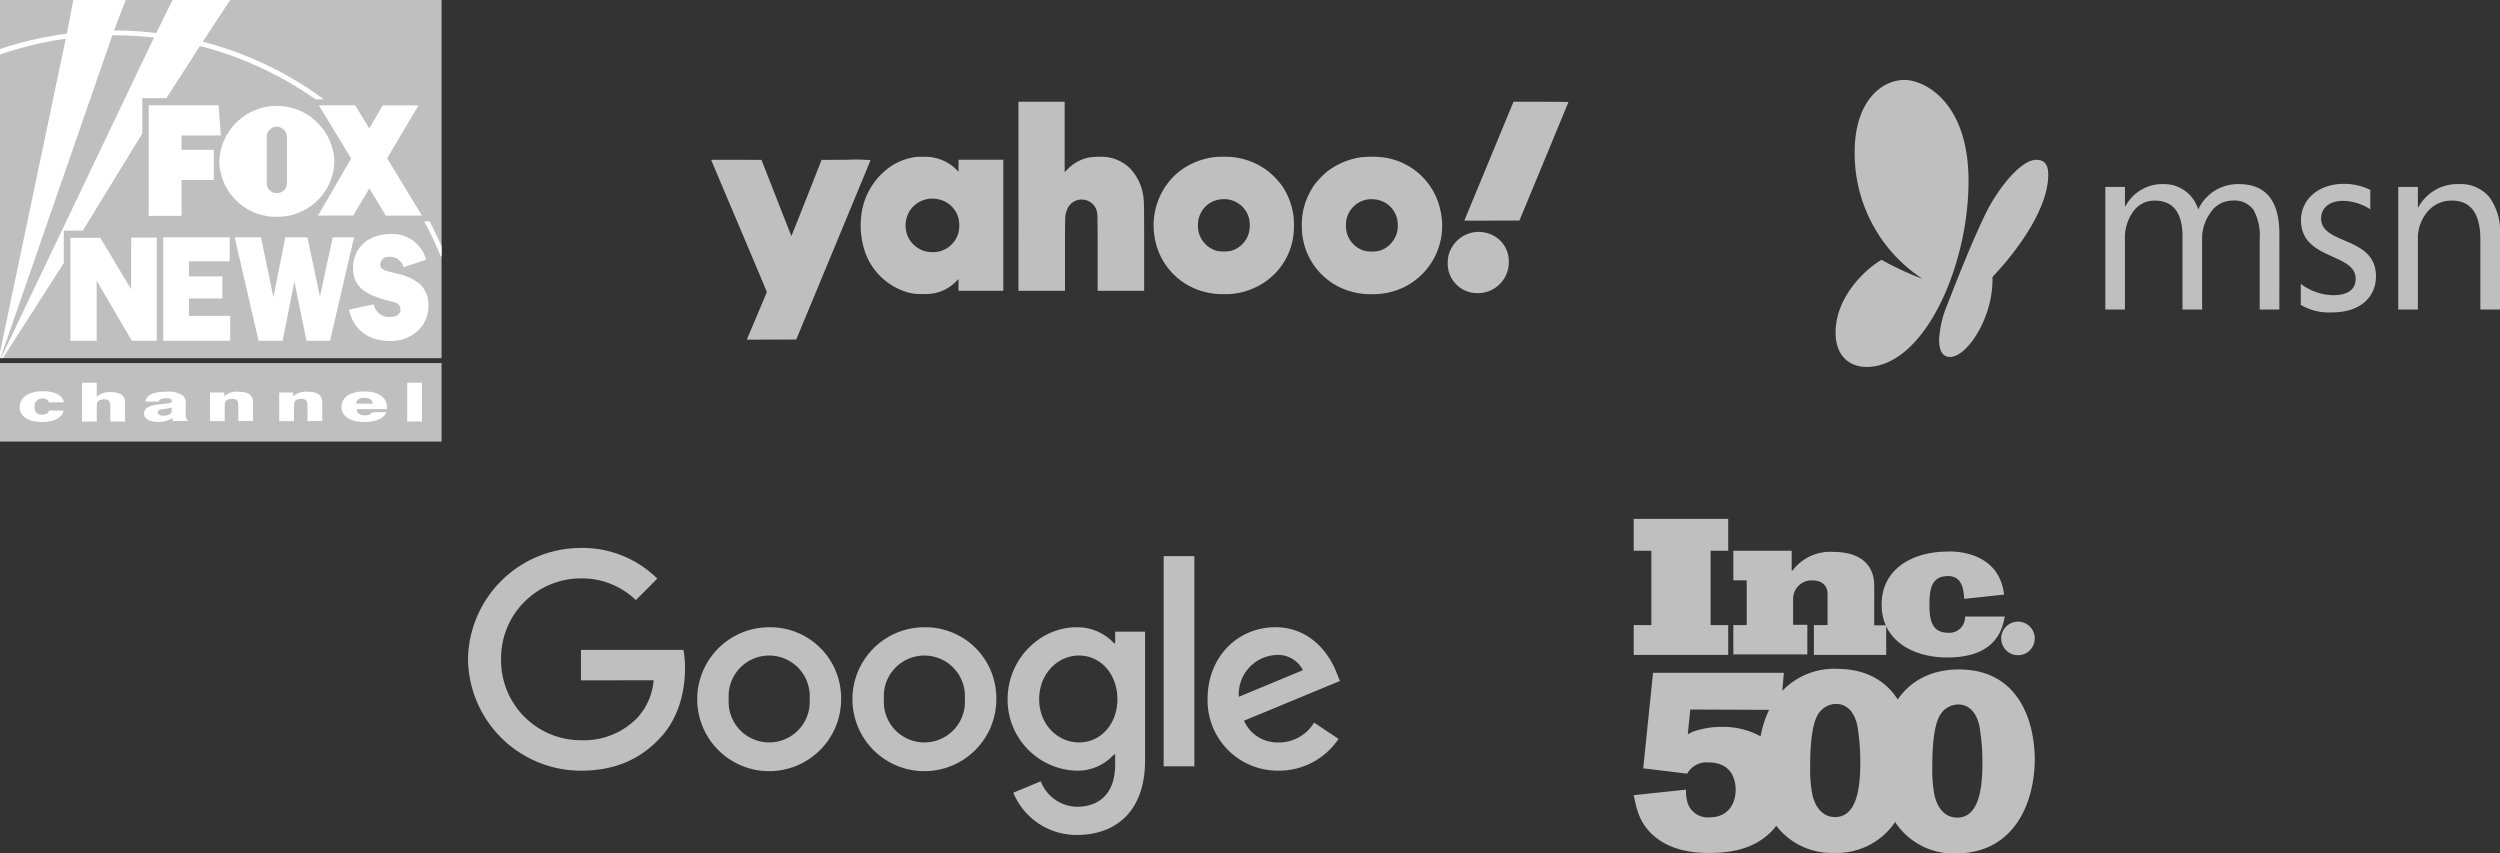
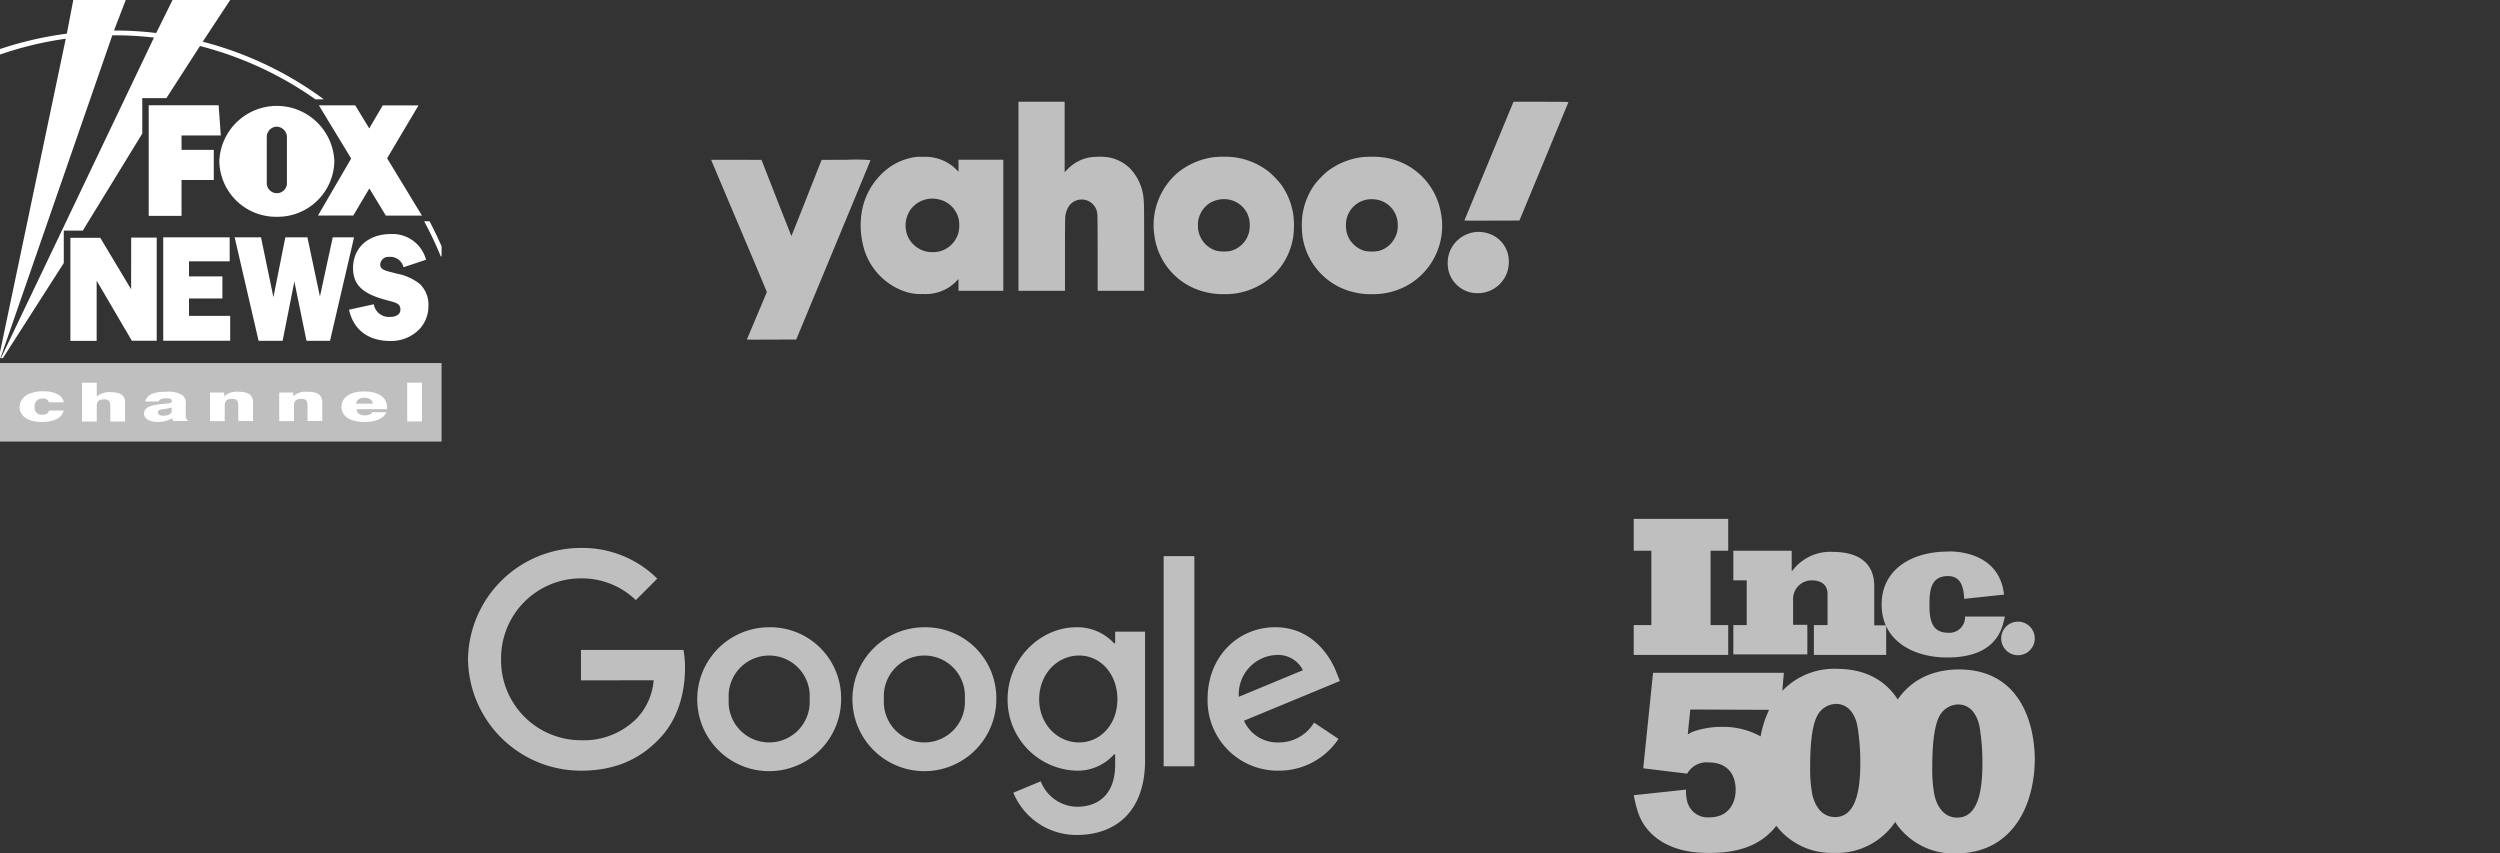
<svg xmlns="http://www.w3.org/2000/svg" width="411.313" height="140.416" viewBox="0 0 411.313 140.416">
  <rect x="0" y="0" width="411.313" height="140.416" fill="#333333" stroke="none" />
  <defs>
    <clipPath id="a">
      <rect width="141.051" height="39.136" fill="#bfbfbf" />
    </clipPath>
    <clipPath id="b">
-       <rect width="109.313" height="47.217" fill="#bfbfbf" />
-     </clipPath>
+       </clipPath>
  </defs>
  <g transform="translate(10249 22739)">
    <g transform="translate(-10249 -22739)">
-       <path d="M0,0H72.65V58.927H0Z" fill="#bfbfbf" />
      <path d="M0,1015.4H72.65v12.918H0Z" transform="translate(0 -955.667)" fill="#bfbfbf" />
      <path d="M72.65,42.179h-.135A58.282,58.282,0,0,0,69.779,36.4h.894q1.059,2.03,1.977,4.118ZM0,8.071A58.22,58.22,0,0,1,10.995,5.536L12.059,0h8.63L18.754,5.024A57.114,57.114,0,0,1,25.7,5.43L28.389,0h9.483L33.354,6.859a58.182,58.182,0,0,1,16.9,7.395c1.035.665,2.041,1.365,3.018,2.088H51.9A58.046,58.046,0,0,0,32.9,7.571l-5.524,8.571H23.407v5.836l-9.783,15.96h-3.13v5.336L.471,58.927H.153L25.336,6.183a55.71,55.71,0,0,0-6.859-.371L.071,58.927H0m0-.982L10.818,6.371A57.469,57.469,0,0,0,.047,8.959H0M.471,58.927Zm-.324,0ZM37.5,0Z" fill="#fff" />
      <path d="M215.183,306.6h5.306v-4.959h-5.306v-2.365h6.459l-.353-4.971H209.783v18.2h5.4Zm22.448,5.853h5.806l2.647-4.465,2.712,4.471h5.941l-5.73-9.43,5.159-8.695h-5.883l-2.218,3.777-2.3-3.789h-5.983l5.312,8.748Zm-6.753.2a9.319,9.319,0,0,0,9.447-9.16,9.47,9.47,0,0,0-18.924,0,9.311,9.311,0,0,0,9.459,9.16Zm-1.671-13.154a1.686,1.686,0,0,1,1.612-1.671,1.74,1.74,0,0,1,1.706,1.671v7.724a1.663,1.663,0,0,1-3.318,0Zm-12.795,26.6h5.494v-3.641h-5.494v-2.477h6.694v-3.941H212.171V333.05h11.018v-4.094h-6.777Zm23.648-10.06-2.106,9.742-2.059-9.742H232.26l-1.959,9.842-2.041-9.842h-4.335l3.935,17.019h3.953l1.935-9.754,1.994,9.754h3.871l3.953-17.019Zm14.354,7.689a8.632,8.632,0,0,0-3.877-1.73c-1.718-.482-2.665-.535-2.665-1.535a1.347,1.347,0,0,1,1.471-1.212h.012a2.228,2.228,0,0,1,2.347,1.706l3.712-1.235a5.7,5.7,0,0,0-5.765-4.23c-3.877,0-6.247,2.382-6.247,5.589,0,2.771,1.612,4.136,4.841,5.1,1.93.582,2.953.535,2.953,1.777,0,.653-.606,1.165-1.612,1.165a2.52,2.52,0,0,1-2.771-2.077l-4.071.894c.694,3.23,3.1,5.147,6.789,5.147a6.464,6.464,0,0,0,4.841-1.994,5.5,5.5,0,0,0,1.429-3.747,4.735,4.735,0,0,0-1.394-3.624h.006Zm-47.526.853-5.071-8.465H196.9v16.954h4.318v-9.907l5.788,9.883H211.1V316.084h-4.2Z" transform="translate(-185.317 -276.988)" fill="#fff" />
      <path d="M58.653,1072.912a.982.982,0,0,1,1.088.624h2.424c-.153-1.147-1.453-1.83-3.477-1.83-2.318.03-3.788,1.024-3.788,2.641,0,1.471,1.447,2.424,3.641,2.424,2.024,0,3.347-.7,3.594-1.894H59.747c-.135.459-.518.688-1.135.688a1.125,1.125,0,0,1-1.241-1.282A1.211,1.211,0,0,1,58.653,1072.912Zm23.572,2.777v-1.782a1.731,1.731,0,0,0-.482-1.512,4.4,4.4,0,0,0-2.706-.612c-2.088,0-3.23.506-3.465,1.612h2.218c.094-.347.5-.535,1.194-.535s.953.147.953.418v.112c0,.365-.912.288-2.618.547-1.3.194-1.953.677-1.953,1.459s.853,1.359,2.3,1.359a4.217,4.217,0,0,0,2.341-.635,2.232,2.232,0,0,0,.124.482h2.424v-.177c-.212-.082-.324-.329-.324-.753Zm-2.3-.759c0,.5-.582.806-1.394.806-.541,0-.888-.235-.888-.559s.253-.429.806-.524a8.922,8.922,0,0,0,1.477-.265Zm10.865-3.141a2.931,2.931,0,0,0-2.23.759v-.629H86.219v4.706h2.424v-2.53c0-.806.347-1.135,1.218-1.135s1.012.418,1.012,1.282v2.365H93.3v-3.077c-.029-1.188-.694-1.741-2.477-1.741Zm-20.942.065a3.16,3.16,0,0,0-2.259.735v-2.282H65.165v6.377h2.424v-2.512c0-.806.347-1.135,1.218-1.135s1.012.418,1.012,1.282v2.365h2.424v-3.23c0-1.047-.829-1.6-2.371-1.6Zm32.29-.065a2.931,2.931,0,0,0-2.229.759v-.629h-2.3v4.706h2.424v-2.53c0-.806.347-1.135,1.218-1.135s1.012.418,1.012,1.282v2.365h2.424v-3.077c-.029-1.188-.7-1.741-2.488-1.741Zm9.412-.047c-2.241,0-3.694.959-3.694,2.535s1.482,2.488,3.753,2.488c1.882,0,3.23-.6,3.635-1.612h-2.318c-.171.341-.582.518-1.235.518-.853,0-1.318-.353-1.318-1.018h4.971a2.166,2.166,0,0,0,0-.276c.018-1.647-1.424-2.63-3.735-2.63Zm-1.3,2.006c.094-.63.6-.971,1.371-.971s1.359.353,1.371.971Zm8.418-3.447v6.377h2.424V1070.3Z" transform="translate(-51.67 -1007.337)" fill="#fff" />
    </g>
    <g transform="translate(-10132 -22722.26)">
      <g clip-path="url(#a)">
        <path d="M60.673,11a6.688,6.688,0,0,0-4.006-1.914,12.444,12.444,0,0,0-2.788.088,6.7,6.7,0,0,0-3.451,1.868l-.54.538V0h-7.6V31.1h7.651V25.176c0-3.919.02-6.075.06-6.362a4.025,4.025,0,0,1,.583-1.634,2.577,2.577,0,0,1,4.677,1.284c.036.23.057,2.578.057,6.5V31.1h7.651V23.939c0-6.041-.013-7.279-.084-7.883A8.225,8.225,0,0,0,60.673,11" transform="translate(8.275 0)" fill="#bfbfbf" />
        <path d="M116.253,0h-4.522l-.1.236c-.208.476-7.986,19.283-7.986,19.309s2.039.023,4.529.014l4.53-.014,4.033-9.73c2.218-5.352,4.034-9.75,4.037-9.772S118.74,0,116.253,0" transform="translate(20.28 0)" fill="#bfbfbf" />
        <path d="M36.671,8.054V10.04l-.347-.363a7.1,7.1,0,0,0-3.591-1.938,6.44,6.44,0,0,0-1.691-.157c-.61-.01-1.184-.006-1.275.007a9.885,9.885,0,0,0-4.249,1.569,11.37,11.37,0,0,0-4.821,7.9,13.659,13.659,0,0,0,.248,4.949,10.578,10.578,0,0,0,6.738,7.67,7.637,7.637,0,0,0,3.11.468,7.719,7.719,0,0,0,1.774-.1,6.884,6.884,0,0,0,3.618-1.869l.485-.49v1.936h7.374V8.054H36.671ZM36.678,20a4.35,4.35,0,0,1-3.14,3.139,5.337,5.337,0,0,1-2.273,0,4.462,4.462,0,0,1-2.982-2.57,4.637,4.637,0,0,1,.413-4.184A4.459,4.459,0,0,1,33.508,14.6a4.3,4.3,0,0,1,3.17,3.125,5.28,5.28,0,0,1,0,2.273" transform="translate(4.026 1.482)" fill="#bfbfbf" />
        <path d="M81.865,12.154a14.07,14.07,0,0,0-2.046-2.131,11.68,11.68,0,0,0-5.73-2.378,16.972,16.972,0,0,0-3.361,0,11.907,11.907,0,0,0-5.764,2.45,11.371,11.371,0,0,0-3.937,10.541,11.016,11.016,0,0,0,8.314,9.178,11.726,11.726,0,0,0,3.1.36,11.363,11.363,0,0,0,5.427-1.224,10.95,10.95,0,0,0,6.008-8.4,14.562,14.562,0,0,0,0-3.377,11.477,11.477,0,0,0-2.005-5.023M76.582,20a4.25,4.25,0,0,1-3,3.056,6.26,6.26,0,0,1-2.273,0,4.186,4.186,0,0,1-2.719-2.283,3.872,3.872,0,0,1-.408-1.913,3.888,3.888,0,0,1,.322-1.727,4.257,4.257,0,0,1,1.554-1.9,4.521,4.521,0,0,1,3.192-.618,4.2,4.2,0,0,1,3.361,3.227A5.48,5.48,0,0,1,76.582,20" transform="translate(11.916 1.48)" fill="#bfbfbf" />
        <path d="M94.413,7.643a16.947,16.947,0,0,0-3.331.007,11.761,11.761,0,0,0-5.658,2.373,14.024,14.024,0,0,0-2.047,2.131,11.484,11.484,0,0,0-2,5.023,14.562,14.562,0,0,0,0,3.377,11.044,11.044,0,0,0,8.913,9.4,10.909,10.909,0,0,0,2.522.228A11.714,11.714,0,0,0,98.343,28.9,11.241,11.241,0,0,0,104.1,16.484a11.077,11.077,0,0,0-9.691-8.841m2.241,13.138a4.192,4.192,0,0,1-2.719,2.283,6.287,6.287,0,0,1-2.273,0,4.251,4.251,0,0,1-3-3.056,5.309,5.309,0,0,1,0-2.267,4.2,4.2,0,0,1,4.11-3.188,5.3,5.3,0,0,1,.832.072A4.145,4.145,0,0,1,96.74,17.14a3.879,3.879,0,0,1,.32,1.728,3.859,3.859,0,0,1-.407,1.913" transform="translate(15.903 1.48)" fill="#bfbfbf" />
        <path d="M22.2,7.988,18.172,8,15.7,14.276c-1.361,3.452-2.487,6.263-2.5,6.247s-1.126-2.839-2.47-6.274L8.284,8,4.142,7.988C1.864,7.98,0,7.988,0,8s2.063,4.9,4.583,10.85S9.166,29.7,9.165,29.733s-.743,1.8-1.645,3.934-1.643,3.885-1.643,3.9,1.828.014,4.061.006L14,37.554l6.11-14.721c3.361-8.1,6.112-14.752,6.115-14.79A31.71,31.71,0,0,0,22.2,7.988" transform="translate(0 1.562)" fill="#bfbfbf" />
        <path d="M109.082,18.631a5.268,5.268,0,0,0-3.19-.695,5.161,5.161,0,0,0-4.449,4.029,6.121,6.121,0,0,0,.03,2.271,4.905,4.905,0,0,0,3.793,3.666,6.306,6.306,0,0,0,1.041.087,5.093,5.093,0,0,0,5.1-5.122,4.794,4.794,0,0,0-2.327-4.236" transform="translate(19.832 3.503)" fill="#bfbfbf" />
      </g>
    </g>
    <g transform="translate(-9947 -22725.848)">
      <g clip-path="url(#b)">
        <path d="M5.109,47.217C2.351,47.217,0,45.485,0,41.561,0,35.5,5.213,30.9,7.578,29.6a47.8,47.8,0,0,0,6.742,3.133A24.652,24.652,0,0,1,3.141,11.829C3.141,3.672,7.446,0,11.333,0c3.127,0,10.54,3.44,10.54,16.639,0,14.2-7.411,30.578-16.764,30.578" transform="translate(0 0)" fill="#bfbfbf" />
-         <path d="M178.834,78.637H175.6V67.056a8.739,8.739,0,0,0-1.034-4.845,3.921,3.921,0,0,0-3.476-1.5,4.3,4.3,0,0,0-3.516,1.891,7.232,7.232,0,0,0-1.448,4.53v11.5H162.9V66.662q0-5.948-4.589-5.948a4.251,4.251,0,0,0-3.506,1.782,7.368,7.368,0,0,0-1.379,4.638v11.5H150.2V58.469h3.23v3.191h.079A6.851,6.851,0,0,1,159.769,58a5.825,5.825,0,0,1,5.712,4.175,7.2,7.2,0,0,1,6.7-4.175q6.657,0,6.657,8.213Z" transform="translate(-105.823 -40.862)" fill="#bfbfbf" />
        <path d="M330.076,78.637h-3.23v-11.5q0-6.421-4.687-6.421a5.085,5.085,0,0,0-4.008,1.822,6.754,6.754,0,0,0-1.585,4.6v11.5h-3.23V58.469h3.23v3.348h.079A7.279,7.279,0,0,1,323.262,58a6.171,6.171,0,0,1,5.062,2.137,9.52,9.52,0,0,1,1.753,6.175Z" transform="translate(-220.764 -40.862)" fill="#bfbfbf" />
        <path d="M259.063,74.326v3.46a9.116,9.116,0,0,0,5.061,1.239c5.079,0,7.31-2.834,7.31-5.926,0-6.7-9.024-5.1-9.024-9.547,0-1.671,1.331-2.881,3.564-2.881a8.446,8.446,0,0,1,4.53,1.392v-3.2a9.778,9.778,0,0,0-4.361-.989c-4.343,0-7.048,2.712-7.048,5.97,0,6.626,9,5.329,9,9.647,0,1.984-1.631,2.7-3.741,2.7A9.157,9.157,0,0,1,259.063,74.326Z" transform="translate(-182.526 -40.774)" fill="#bfbfbf" />
        <path d="M57.641,74.05c0,2.058.719,2.864,1.818,2.864,2.751,0,7.134-6.421,6.968-13.163C70.6,59.35,75.6,52.457,75.6,46.935c0-1.337-.379-2.462-1.963-2.462-2.422,0-5.883,4.174-8.078,8.32-2.117,4.295-4.1,9.193-6.726,15.915A17.192,17.192,0,0,0,57.641,74.05Z" transform="translate(-40.612 -31.334)" fill="#bfbfbf" />
      </g>
    </g>
    <g transform="translate(4.35)">
      <g transform="translate(-10176.35 -22648.848)">
        <path d="M94.923,36.8A11.837,11.837,0,1,1,83.087,25,11.654,11.654,0,0,1,94.923,36.8Zm-5.181,0a6.672,6.672,0,1,0-13.31,0,6.672,6.672,0,1,0,13.31,0Z" transform="translate(-33.538 -11.951)" fill="#bfbfbf" />
        <path d="M142.923,36.8A11.837,11.837,0,1,1,131.087,25,11.654,11.654,0,0,1,142.923,36.8Zm-5.181,0a6.672,6.672,0,1,0-13.31,0,6.672,6.672,0,1,0,13.31,0Z" transform="translate(-56.003 -11.951)" fill="#bfbfbf" />
        <path d="M189.85,25.713V46.9c0,8.714-5.139,12.273-11.214,12.273a11.236,11.236,0,0,1-10.459-6.953l4.511-1.878a6.518,6.518,0,0,0,5.942,4.187c3.889,0,6.3-2.4,6.3-6.916v-1.7h-.181a8.034,8.034,0,0,1-6.214,2.681,11.68,11.68,0,0,1-11.3-11.751c0-6.66,5.4-11.842,11.3-11.842a8.177,8.177,0,0,1,6.214,2.639h.181v-1.92h4.921ZM185.3,36.842c0-4.155-2.772-7.192-6.3-7.192-3.575,0-6.57,3.038-6.57,7.192,0,4.112,3,7.107,6.57,7.107C182.524,43.949,185.3,40.954,185.3,36.842Z" transform="translate(-78.459 -11.951)" fill="#bfbfbf" />
        <path d="M220.554,3V37.579H215.5V3Z" transform="translate(-101.05 -1.654)" fill="#bfbfbf" />
        <path d="M246.608,40.678l4.022,2.681a11.745,11.745,0,0,1-9.831,5.229,11.545,11.545,0,0,1-11.709-11.8c0-7.017,5.048-11.8,11.129-11.8,6.123,0,9.118,4.873,10.1,7.506l.537,1.341L235.08,40.369a6.005,6.005,0,0,0,5.719,3.575A6.734,6.734,0,0,0,246.608,40.678Zm-12.379-4.245,10.544-4.378a4.568,4.568,0,0,0-4.378-2.5A6.472,6.472,0,0,0,234.229,36.433Z" transform="translate(-107.411 -11.946)" fill="#bfbfbf" />
        <path d="M18.942,22.249V17.243H35.811a16.587,16.587,0,0,1,.25,3.022c0,3.756-1.027,8.4-4.336,11.709-3.218,3.351-7.331,5.139-12.778,5.139A18.579,18.579,0,0,1,.36,18.791,18.578,18.578,0,0,1,18.947.47,17.458,17.458,0,0,1,31.5,5.518L27.97,9.051a12.76,12.76,0,0,0-9.028-3.575A13.142,13.142,0,0,0,5.8,18.791a13.142,13.142,0,0,0,13.14,13.315,12.257,12.257,0,0,0,9.251-3.665,10.376,10.376,0,0,0,2.713-6.2Z" transform="translate(-0.36 -0.47)" fill="#bfbfbf" />
      </g>
      <g transform="translate(-9984.563 -22653.631)">
        <path d="M43.014,25.195A11.591,11.591,0,0,1,32.9,30.275a11.481,11.481,0,0,1-9.433-4.453h-.022a6.925,6.925,0,0,1-.867,1c-3.179,3.225-7.695,3.456-10.137,3.456-1.567,0-6.4,0-9.676-3.318C.875,25.022.461,22.994,0,20.783l8.617-.921a6.525,6.525,0,0,0,.23,2.12,3.481,3.481,0,0,0,3.64,2.442c3.041,0,4.285-2.258,4.285-4.516,0-2.626-1.428-4.516-4.423-4.516A3.648,3.648,0,0,0,8.8,17.235l-7.234-.876L3.18.646H24.7l-.246,2.962A11.8,11.8,0,0,1,33.637,0c4.817.046,7.95,2.145,9.8,5.029C45.555,1.966,48.956.047,53.728.093c9.814.139,12.211,8.8,12.257,14.7,0,7.234-3.364,15.574-13.04,15.574A11.46,11.46,0,0,1,43.014,25.195Zm0-.069.061-.09h-.119ZM50.364,7.65c-1.06,1.843-1.244,5.622-1.244,8.479a22.865,22.865,0,0,0,.369,4.7c.553,2.258,1.843,3.64,3.732,3.64,3.548,0,4.147-4.746,4.147-8.893a35.3,35.3,0,0,0-.507-6.267c-.415-1.8-1.474-3.456-3.5-3.456A3.576,3.576,0,0,0,50.364,7.65Zm-20.09-.092C29.214,9.4,29.03,13.18,29.03,16.037a22.84,22.84,0,0,0,.369,4.7c.553,2.258,1.843,3.64,3.732,3.64,3.548,0,4.147-4.746,4.147-8.893a35.3,35.3,0,0,0-.507-6.267c-.415-1.8-1.475-3.456-3.5-3.456A3.576,3.576,0,0,0,30.274,7.558Zm-9.4,3.555.005,0,0,0Zm0-.015a17.178,17.178,0,0,1,1.4-4.361L9.308,6.682l-.415,4.1a8.019,8.019,0,0,1,.876-.461,14.24,14.24,0,0,1,4.746-.783A12.767,12.767,0,0,1,20.875,11.1ZM43.434,5.113l0,0,0,0Z" transform="translate(0 24.68)" fill="#bfbfbf" />
        <g transform="translate(0 0)">
          <path d="M1.9,22.885V17.968H4.8V5.745H1.9V.5H17.448V5.745h-2.9V17.968h2.9v4.917Z" transform="translate(-1.9 -0.5)" fill="#bfbfbf" />
          <path d="M50.153,28.84V23.923H52.4v-5.1c0-1.545-1.077-2.248-2.529-2.248a3.041,3.041,0,0,0-3.138,3.091v4.215h2.342v4.87H36.9V23.923h2.2V16.57H36.9V11.7h9.6v3.372a3.8,3.8,0,0,0,.421-.468,7.763,7.763,0,0,1,6.416-2.716c3.7,0,6.744,1.5,6.744,5.62V23.97h1.967v4.87h-11.9Z" transform="translate(-20.509 -6.455)" fill="#bfbfbf" />
          <path d="M109.137,19.045l-6.556.7c-.094-1.826-.468-3.746-2.669-3.746-2.81,0-3.044,2.342-3.044,4.636h0v.047c0,2.248.234,4.636,3.044,4.636a2.565,2.565,0,0,0,2.81-2.669h6.556l-.14.562c-1.077,5.339-5.9,6.182-9.366,6.182C94.339,29.394,89,26.725,89,20.684h0c0-6.041,5.339-8.711,10.771-8.711C99.818,11.926,108.294,11.411,109.137,19.045Z" transform="translate(-48.21 -6.588)" fill="#bfbfbf" />
          <circle cx="2.763" cy="2.763" r="2.763" transform="translate(60.459 16.906)" fill="#bfbfbf" />
        </g>
      </g>
    </g>
  </g>
</svg>